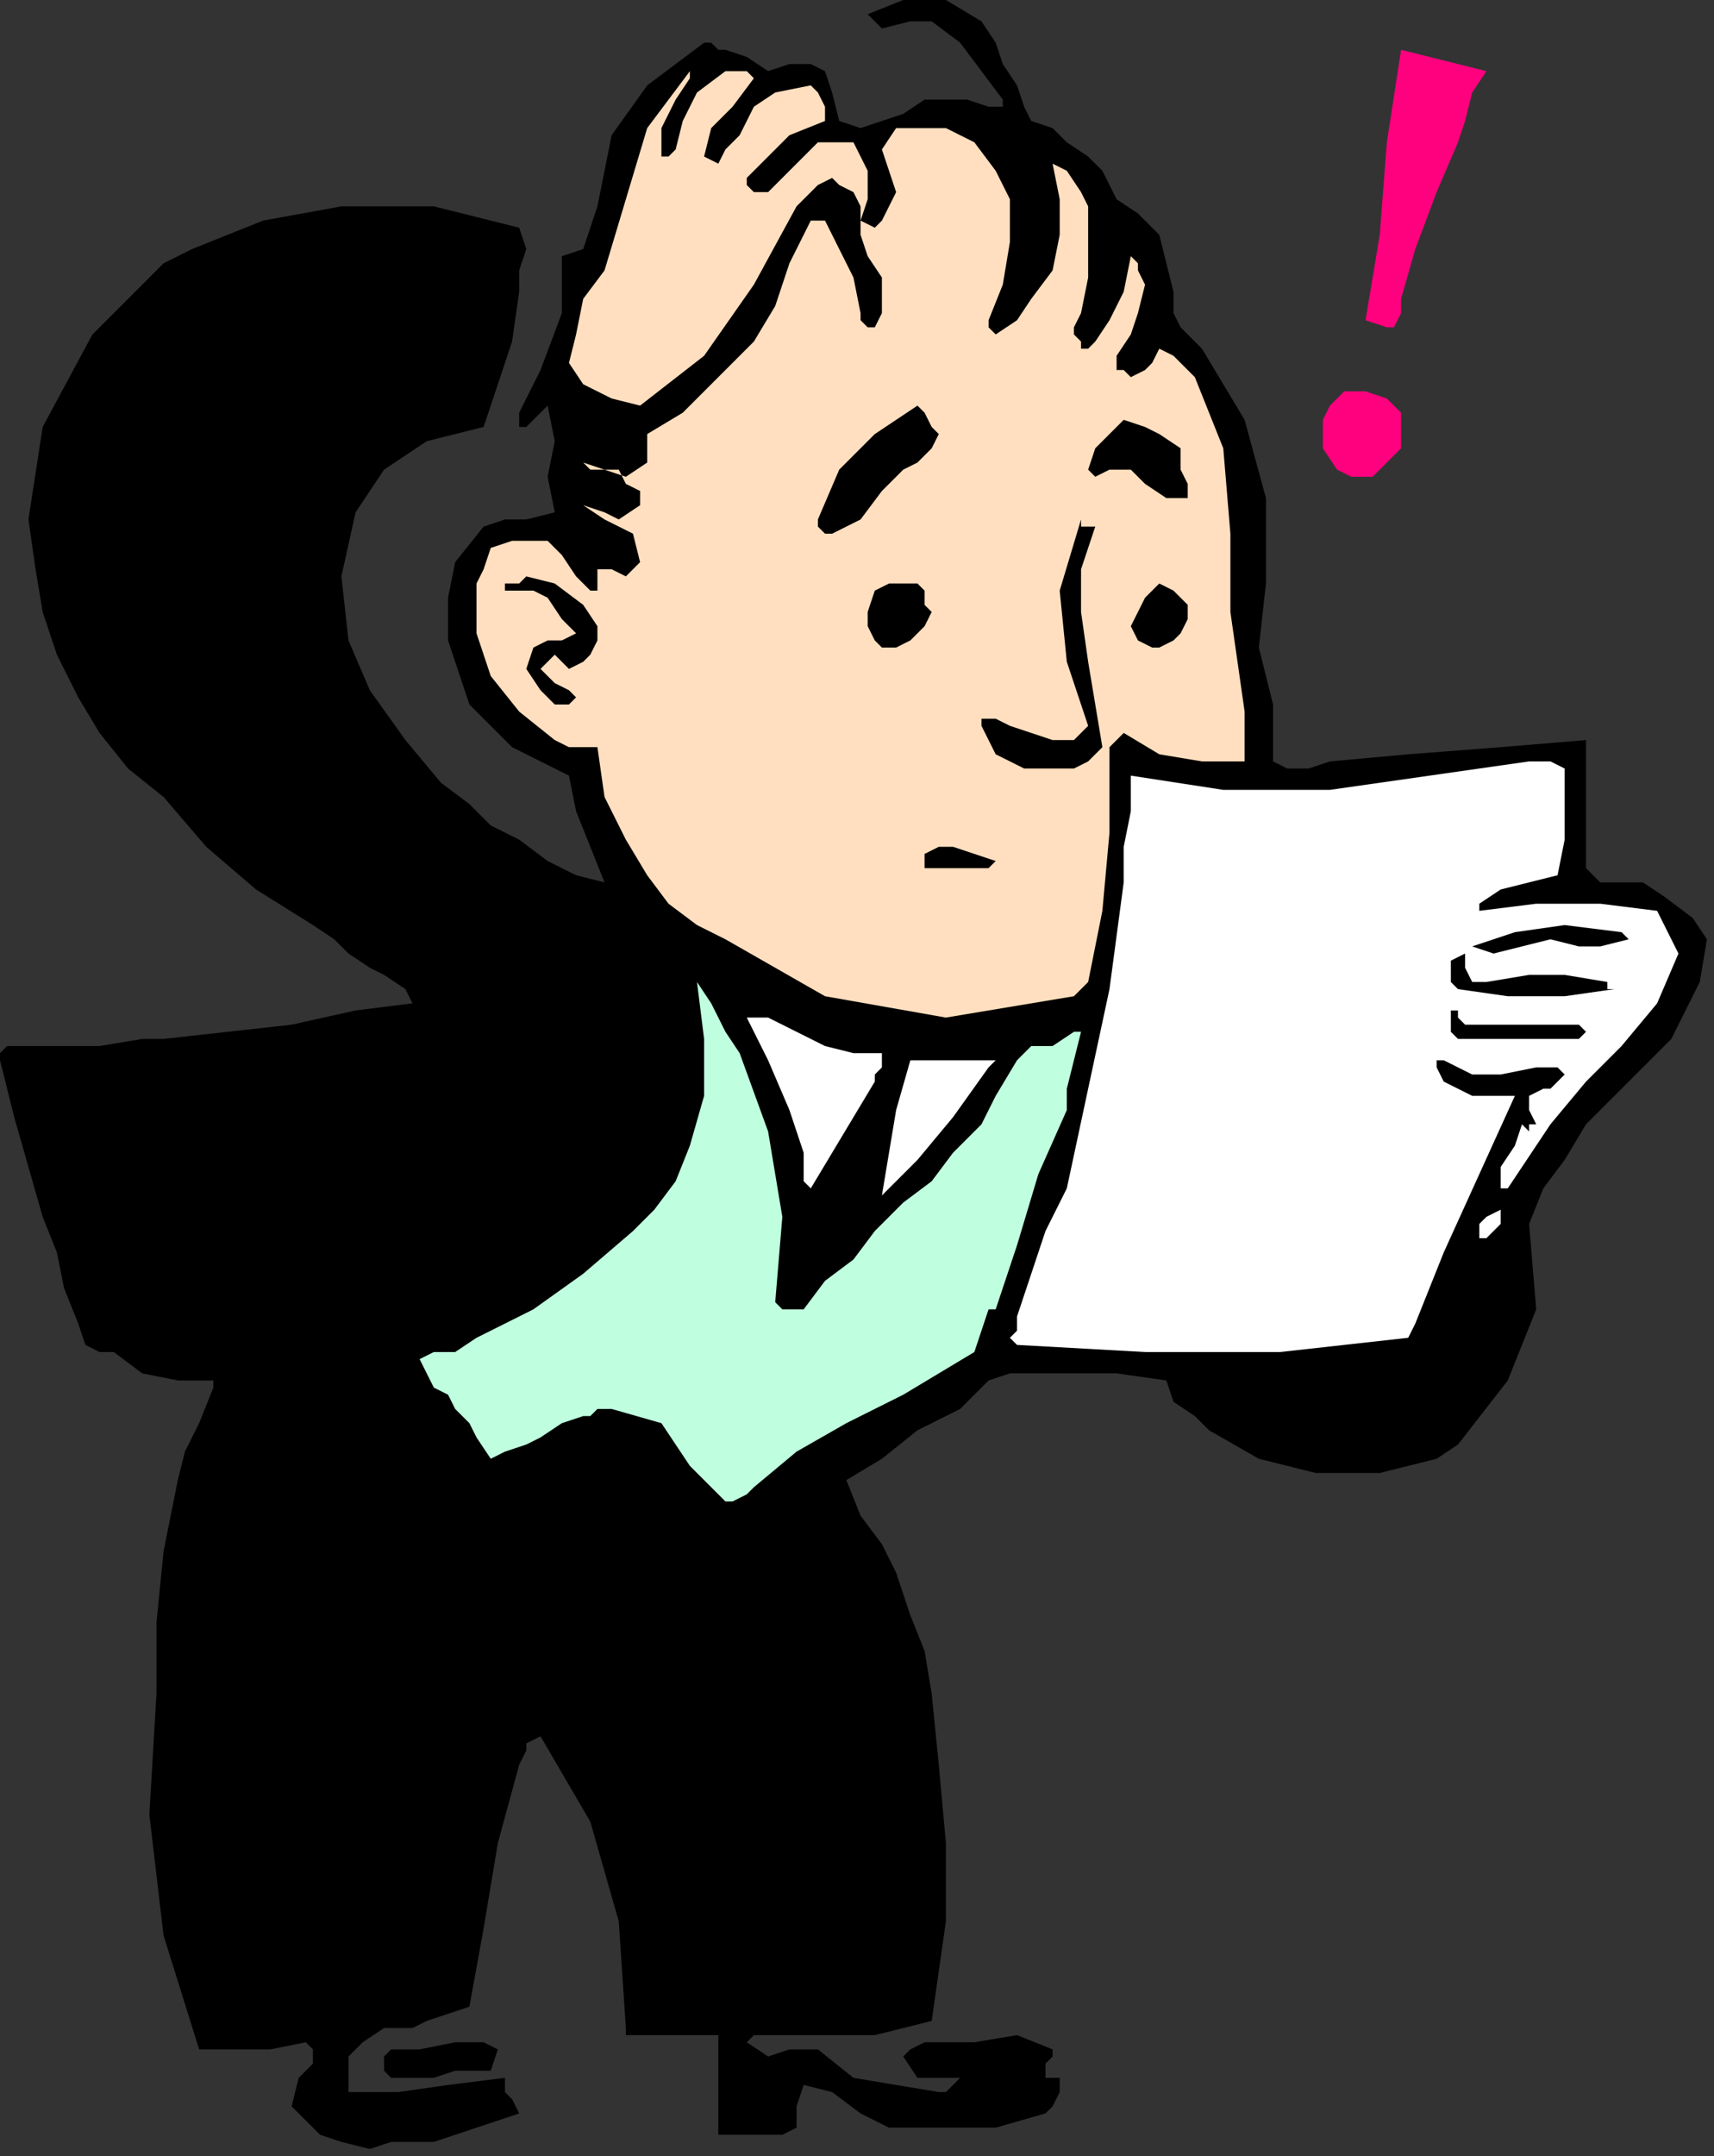
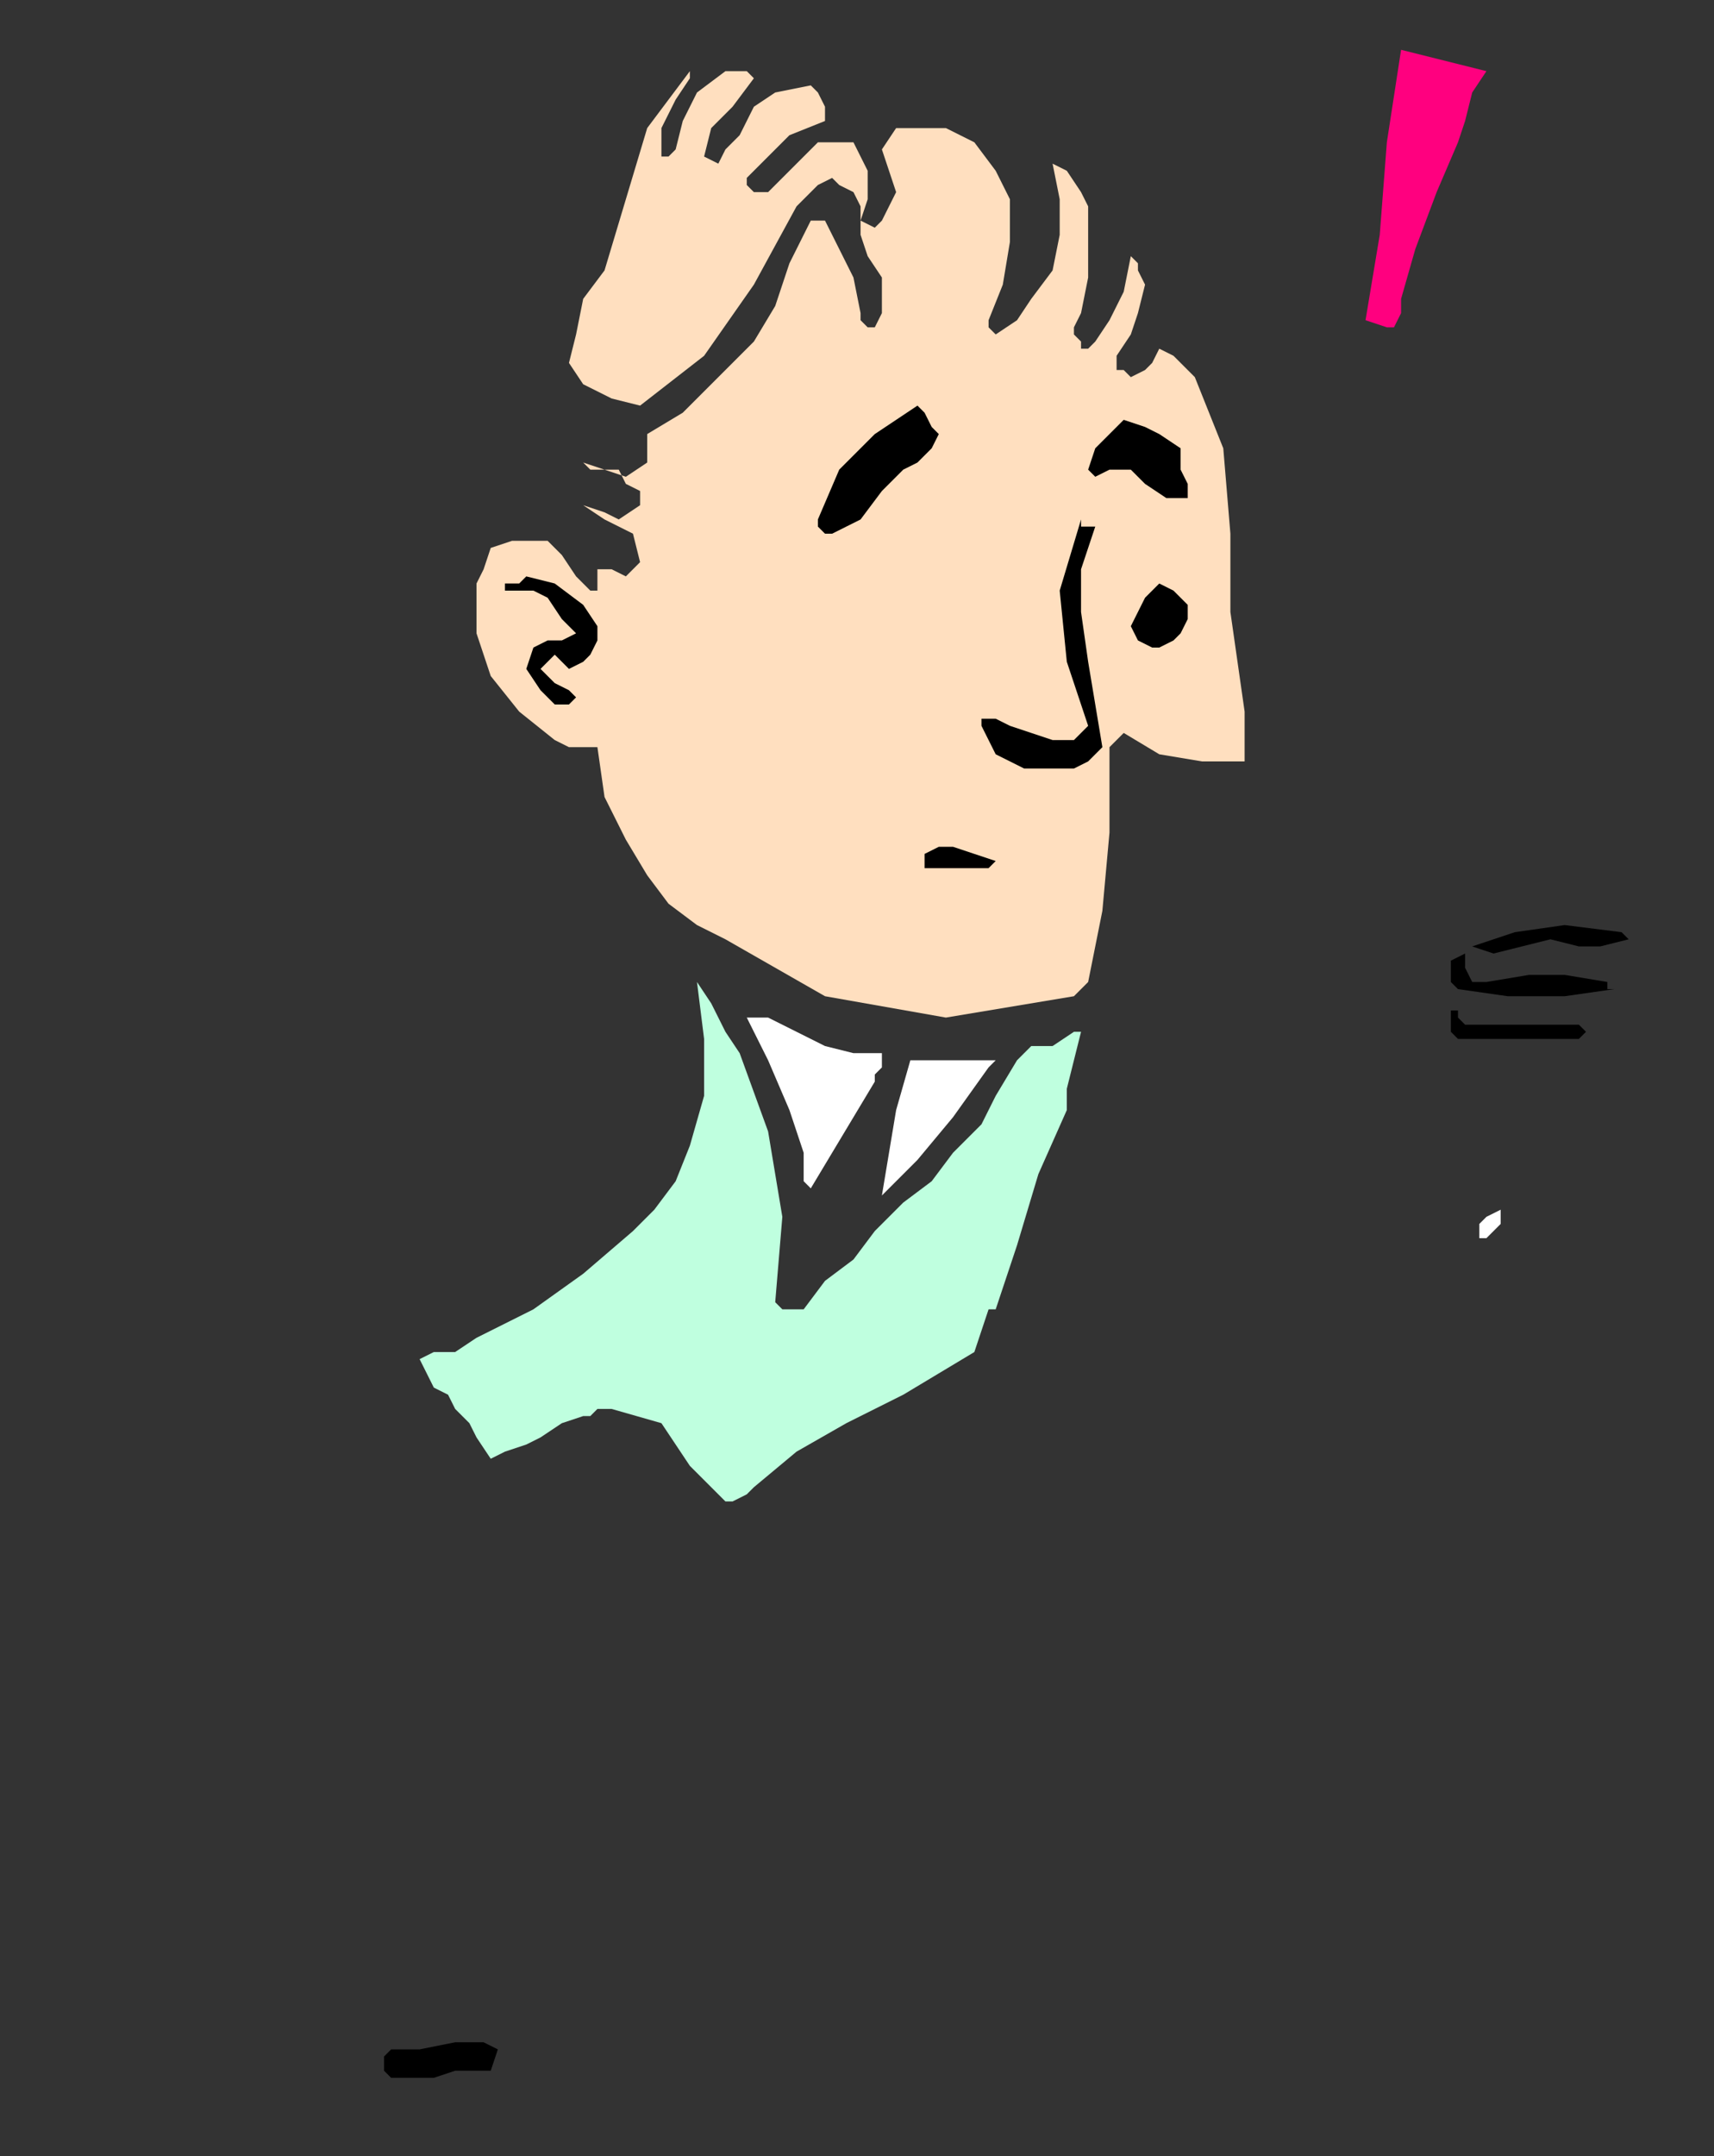
<svg xmlns="http://www.w3.org/2000/svg" xmlns:ns1="http://sodipodi.sourceforge.net/DTD/sodipodi-0.dtd" xmlns:ns2="http://www.inkscape.org/namespaces/inkscape" version="1.0" width="40.809mm" height="51.308mm" id="svg45" ns1:docname="PESSG154.WMF">
  <rect width="100%" height="100%" fill="#333333" stroke="none" />
  <ns1:namedview pagecolor="#ffffff" bordercolor="#666666" borderopacity="1" objecttolerance="10" gridtolerance="10" guidetolerance="10" ns2:pageopacity="0" ns2:pageshadow="2" ns2:window-width="640" ns2:window-height="480" id="namedview47" />
  <defs id="defs3">
    <pattern id="WMFhbasepattern" patternUnits="userSpaceOnUse" width="6" height="6" x="0" y="0" />
  </defs>
-   <path style="fill:#000000;fill-rule:evenodd;fill-opacity:1;stroke:none;" d="  M 88.32,1.92   L 89.6,3.84   L 90.24,5.76   L 91.52,7.68   L 91.52,7.68   L 92.16,9.6   L 92.8,10.88   L 94.72,11.52   L 94.72,11.52   L 96,12.8   L 97.92,14.08   L 99.2,15.36   L 99.2,15.36   L 100.48,17.92   L 102.4,19.2   L 104.32,21.12   L 104.32,21.12   L 104.96,23.68   L 105.6,26.24   L 105.6,28.16   L 105.6,28.16   L 106.24,29.44   L 107.52,30.72   L 108.16,31.36   L 108.16,31.36   L 112,37.76   L 113.92,44.8   L 113.92,52.48   L 113.92,52.48   L 113.28,58.24   L 114.56,63.36   L 114.56,68.48   L 114.56,68.48   L 115.84,69.12   L 117.76,69.12   L 119.68,68.48   L 119.68,68.48   L 126.72,67.84   L 135.04,67.2   L 142.72,66.56   L 142.72,66.56   L 142.72,67.84   L 142.72,69.76   L 142.72,71.04   L 142.72,71.04   L 142.72,73.6   L 142.72,76.16   L 142.72,78.08   L 142.72,78.08   L 144,79.36   L 145.92,79.36   L 147.84,79.36   L 147.84,79.36   L 149.76,80.64   L 152.32,82.56   L 153.6,84.48   L 153.6,84.48   L 152.96,88.32   L 151.68,90.88   L 150.4,93.44   L 150.4,93.44   L 147.84,96   L 145.28,98.56   L 142.72,101.12   L 140.8,104.32   L 138.88,106.88   L 137.6,110.08   L 137.6,110.08   L 138.24,117.76   L 135.68,124.16   L 131.2,129.92   L 131.2,129.92   L 129.28,131.2   L 126.72,131.84   L 124.16,132.48   L 124.16,132.48   L 118.4,132.48   L 113.28,131.2   L 108.8,128.64   L 108.8,128.64   L 107.52,127.36   L 105.6,126.08   L 104.96,124.16   L 104.96,124.16   L 100.48,123.52   L 95.36,123.52   L 90.88,123.52   L 90.88,123.52   L 88.96,124.16   L 87.68,125.44   L 86.4,126.72   L 86.4,126.72   L 82.56,128.64   L 79.36,131.2   L 76.16,133.12   L 76.16,133.12   L 77.44,136.32   L 79.36,138.88   L 80.64,141.44   L 80.64,141.44   L 81.92,145.28   L 83.2,148.48   L 83.84,152.32   L 83.84,152.32   L 84.48,158.72   L 85.12,165.76   L 85.12,172.8   L 85.12,172.8   L 83.84,181.76   L 78.72,183.04   L 72.96,183.04   L 67.84,183.04   L 67.84,183.04   L 67.2,183.68   L 69.12,184.96   L 71.04,184.32   L 73.6,184.32   L 73.6,184.32   L 76.8,186.88   L 80.64,187.52   L 84.48,188.16   L 84.48,188.16   L 85.12,188.16   L 85.76,187.52   L 86.4,186.88   L 86.4,186.88   L 84.48,186.88   L 82.56,186.88   L 81.28,184.96   L 81.28,184.96   L 81.92,184.32   L 83.2,183.68   L 84.48,183.68   L 84.48,183.68   L 87.68,183.68   L 91.52,183.04   L 94.72,184.32   L 94.72,184.32   L 94.72,184.96   L 94.08,185.6   L 94.08,186.24   L 94.08,186.24   L 94.08,186.88   L 94.72,186.88   L 95.36,186.88   L 95.36,186.88   L 95.36,188.16   L 94.72,189.44   L 94.08,190.08   L 94.08,190.08   L 89.6,191.36   L 84.48,191.36   L 80,191.36   L 80,191.36   L 77.44,190.08   L 74.88,188.16   L 72.32,187.52   L 72.32,187.52   L 71.68,189.44   L 71.68,191.36   L 70.4,192   L 70.4,192   L 68.48,192   L 67.2,192   L 65.92,192   L 65.92,192   L 65.28,192   L 64.64,192   L 64.64,191.36   L 64.64,191.36   L 64.64,183.04   L 62.08,183.04   L 60.16,183.04   L 57.6,183.04   L 57.6,183.04   L 56.96,183.04   L 56.32,183.04   L 56.32,182.4   L 56.32,182.4   L 55.68,172.8   L 53.12,163.84   L 48.64,156.16   L 48.64,156.16   L 47.36,156.8   L 47.36,157.44   L 46.72,158.72   L 46.72,158.72   L 44.8,165.76   L 43.52,173.44   L 42.24,180.48   L 42.24,180.48   L 40.32,181.12   L 38.4,181.76   L 37.12,182.4   L 37.12,182.4   L 34.56,182.4   L 32.64,183.68   L 31.36,184.96   L 31.36,184.96   L 31.36,186.24   L 31.36,187.52   L 31.36,188.16   L 31.36,188.16   L 35.84,188.16   L 40.32,187.52   L 45.44,186.88   L 45.44,186.88   L 45.44,188.16   L 46.08,188.8   L 46.72,190.08   L 46.72,190.08   L 42.88,191.36   L 39.04,192.64   L 35.2,192.64   L 35.2,192.64   L 33.28,193.28   L 30.72,192.64   L 28.8,192   L 28.8,192   L 27.52,190.72   L 26.24,189.44   L 26.88,186.88   L 26.88,186.88   L 27.52,186.24   L 28.16,185.6   L 28.16,184.32   L 28.16,184.32   L 27.52,183.68   L 24.32,184.32   L 20.48,184.32   L 17.92,184.32   L 17.92,184.32   L 14.72,174.08   L 13.44,163.2   L 14.08,152.32   L 14.08,152.32   L 14.08,145.92   L 14.72,139.52   L 16,133.12   L 16,133.12   L 16.64,130.56   L 17.92,128   L 19.2,124.8   L 19.2,124.8   L 19.2,124.16   L 16,124.16   L 12.8,123.52   L 10.24,121.6   L 10.24,121.6   L 8.96,121.6   L 7.68,120.96   L 7.04,119.04   L 7.04,119.04   L 5.76,115.84   L 5.12,112.64   L 3.84,109.44   L 3.84,109.44   L 2.56,104.96   L 1.28,100.48   L 0,95.36   L 0,95.36   L 0,94.72   L 0.64,94.08   L 1.92,94.08   L 1.92,94.08   L 5.76,94.08   L 8.96,94.08   L 12.8,93.44   L 12.8,93.44   L 14.72,93.44   L 20.48,92.8   L 26.24,92.16   L 32,90.88   L 32,90.88   L 37.12,90.24   L 36.48,88.96   L 34.56,87.68   L 33.28,87.04   L 33.28,87.04   L 31.36,85.76   L 30.08,84.48   L 28.16,83.2   L 28.16,83.2   L 23.04,80   L 18.56,76.16   L 14.72,71.68   L 14.72,71.68   L 11.52,69.12   L 8.96,65.92   L 7.04,62.72   L 5.12,58.88   L 3.84,55.04   L 3.2,51.2   L 2.56,46.72   L 2.56,46.72   L 3.84,38.4   L 8.32,30.08   L 14.72,23.68   L 14.72,23.68   L 17.28,22.4   L 20.48,21.12   L 23.68,19.84   L 23.68,19.84   L 30.72,18.56   L 39.04,18.56   L 46.72,20.48   L 46.72,20.48   L 47.36,22.4   L 46.72,24.32   L 46.72,26.24   L 46.72,26.24   L 46.08,30.72   L 44.8,34.56   L 43.52,38.4   L 43.52,38.4   L 38.4,39.68   L 34.56,42.24   L 32,46.08   L 32,46.08   L 30.72,51.84   L 31.36,57.6   L 33.28,62.08   L 36.48,66.56   L 39.68,70.4   L 39.68,70.4   L 42.24,72.32   L 44.16,74.24   L 46.72,75.52   L 46.72,75.52   L 49.28,77.44   L 51.84,78.72   L 54.4,79.36   L 54.4,79.36   L 53.12,76.16   L 51.84,72.96   L 51.2,69.76   L 51.2,69.76   L 46.08,67.2   L 42.24,63.36   L 40.32,57.6   L 40.32,57.6   L 40.32,53.76   L 40.96,50.56   L 43.52,47.36   L 43.52,47.36   L 45.44,46.72   L 47.36,46.72   L 49.92,46.08   L 49.92,46.08   L 49.28,42.88   L 49.92,39.68   L 49.28,36.48   L 49.28,36.48   L 47.36,38.4   L 46.72,38.4   L 46.72,37.76   L 46.72,37.12   L 46.72,37.12   L 48.64,33.28   L 50.56,28.16   L 50.56,23.04   L 50.56,23.04   L 52.48,22.4   L 53.12,20.48   L 53.76,18.56   L 53.76,18.56   L 55.04,12.16   L 58.24,7.68   L 63.36,3.84   L 63.36,3.84   L 64,3.84   L 64.64,4.48   L 65.28,4.48   L 65.28,4.48   L 67.2,5.12   L 69.12,6.4   L 71.04,5.76   L 71.04,5.76   L 71.68,5.76   L 72.96,5.76   L 74.24,6.4   L 74.24,6.4   L 74.88,8.32   L 75.52,10.88   L 77.44,11.52   L 77.44,11.52   L 79.36,10.88   L 81.28,10.24   L 83.2,8.96   L 83.2,8.96   L 85.12,8.96   L 87.04,8.96   L 88.96,9.6   L 88.96,9.6   L 89.6,9.6   L 90.24,9.6   L 90.24,8.96   L 90.24,8.96   L 88.32,6.4   L 86.4,3.84   L 83.84,1.92   L 83.84,1.92   L 81.92,1.92   L 79.36,2.56   L 78.08,1.28   L 78.08,1.28   L 81.28,0   L 85.12,0   L 88.32,1.92  z " id="path5" />
  <path style="fill:#ff007f;fill-rule:evenodd;fill-opacity:1;stroke:none;" d="  M 133.76,6.4   L 132.48,8.32   L 131.84,10.88   L 131.2,12.8   L 131.2,12.8   L 129.28,17.28   L 127.36,22.4   L 126.08,26.88   L 126.08,26.88   L 126.08,28.16   L 125.44,29.44   L 124.8,29.44   L 124.8,29.44   L 122.88,28.8   L 124.16,21.12   L 124.8,12.8   L 126.08,4.48   L 126.08,4.48   L 128.64,5.12   L 131.2,5.76   L 133.76,6.4  z " id="path7" />
  <path style="fill:#ffdfbf;fill-rule:evenodd;fill-opacity:1;stroke:none;" d="  M 67.84,7.04   L 65.92,9.6   L 64,11.52   L 63.36,14.08   L 63.36,14.08   L 64.64,14.72   L 65.28,13.44   L 66.56,12.16   L 66.56,12.16   L 67.84,9.6   L 69.76,8.32   L 72.96,7.68   L 72.96,7.68   L 73.6,8.32   L 74.24,9.6   L 74.24,10.88   L 74.24,10.88   L 71.04,12.16   L 69.12,14.08   L 67.2,16   L 67.2,16   L 67.2,16.64   L 67.84,17.28   L 68.48,17.28   L 68.48,17.28   L 69.12,17.28   L 71.04,15.36   L 73.6,12.8   L 76.8,12.8   L 76.8,12.8   L 77.44,14.08   L 78.08,15.36   L 78.08,16.64   L 78.08,16.64   L 78.08,17.92   L 77.44,19.84   L 78.72,20.48   L 78.72,20.48   L 79.36,19.84   L 80,18.56   L 80.64,17.28   L 80.64,17.28   L 80,15.36   L 79.36,13.44   L 80.64,11.52   L 80.64,11.52   L 81.92,11.52   L 83.2,11.52   L 85.12,11.52   L 85.12,11.52   L 87.68,12.8   L 89.6,15.36   L 90.88,17.92   L 90.88,17.92   L 90.88,21.76   L 90.24,25.6   L 88.96,28.8   L 88.96,28.8   L 88.96,29.44   L 88.96,29.44   L 89.6,30.08   L 89.6,30.08   L 91.52,28.8   L 92.8,26.88   L 94.72,24.32   L 94.72,24.32   L 95.36,21.12   L 95.36,17.92   L 94.72,14.72   L 94.72,14.72   L 96,15.36   L 97.28,17.28   L 97.92,18.56   L 97.92,18.56   L 97.92,21.76   L 97.92,24.96   L 97.28,28.16   L 97.28,28.16   L 96.64,29.44   L 96.64,30.08   L 97.28,30.72   L 97.28,30.72   L 97.28,31.36   L 97.92,31.36   L 98.56,30.72   L 98.56,30.72   L 99.84,28.8   L 101.12,26.24   L 101.76,23.04   L 101.76,23.04   L 102.4,23.68   L 102.4,24.32   L 103.04,25.6   L 103.04,25.6   L 102.4,28.16   L 101.76,30.08   L 100.48,32   L 100.48,32   L 100.48,33.28   L 101.12,33.28   L 101.76,33.92   L 101.76,33.92   L 103.04,33.28   L 103.68,32.64   L 104.32,31.36   L 104.32,31.36   L 105.6,32   L 106.24,32.64   L 107.52,33.92   L 107.52,33.92   L 110.08,40.32   L 110.72,48   L 110.72,55.04   L 110.72,55.04   L 111.36,59.52   L 112,64   L 112,68.48   L 112,68.48   L 108.16,68.48   L 104.32,67.84   L 101.12,65.92   L 101.12,65.92   L 100.48,66.56   L 99.84,67.2   L 99.84,67.84   L 99.84,67.84   L 99.84,74.88   L 99.2,81.92   L 97.92,88.32   L 97.92,88.32   L 96.64,89.6   L 85.12,91.52   L 74.24,89.6   L 65.28,84.48   L 65.28,84.48   L 62.72,83.2   L 60.16,81.28   L 58.24,78.72   L 58.24,78.72   L 56.32,75.52   L 54.4,71.68   L 53.76,67.2   L 53.76,67.2   L 52.48,67.2   L 51.2,67.2   L 49.92,66.56   L 49.92,66.56   L 46.72,64   L 44.16,60.8   L 42.88,56.96   L 42.88,52.48   L 42.88,52.48   L 43.52,51.2   L 44.16,49.28   L 46.08,48.64   L 46.08,48.64   L 49.28,48.64   L 50.56,49.92   L 51.84,51.84   L 53.12,53.12   L 53.12,53.12   L 53.12,53.12   L 53.76,53.12   L 53.76,52.48   L 53.76,52.48   L 53.76,51.2   L 55.04,51.2   L 56.32,51.84   L 57.6,50.56   L 57.6,50.56   L 56.96,48   L 54.4,46.72   L 52.48,45.44   L 52.48,45.44   L 54.4,46.08   L 55.68,46.72   L 57.6,45.44   L 57.6,45.44   L 57.6,44.16   L 56.32,43.52   L 55.68,42.24   L 55.68,42.24   L 54.4,42.24   L 53.12,42.24   L 52.48,41.6   L 52.48,41.6   L 54.4,42.24   L 56.32,42.88   L 58.24,41.6   L 58.24,41.6   L 58.24,40.96   L 58.24,39.68   L 58.24,39.04   L 58.24,39.04   L 61.44,37.12   L 64.64,33.92   L 67.84,30.72   L 67.84,30.72   L 69.76,27.52   L 71.04,23.68   L 72.96,19.84   L 72.96,19.84   L 74.24,19.84   L 75.52,22.4   L 76.8,24.96   L 77.44,28.16   L 77.44,28.16   L 77.44,28.8   L 78.08,29.44   L 78.72,29.44   L 78.72,29.44   L 79.36,28.16   L 79.36,26.88   L 79.36,24.96   L 79.36,24.96   L 78.08,23.04   L 77.44,21.12   L 77.44,18.56   L 77.44,18.56   L 76.8,17.28   L 75.52,16.64   L 74.88,16   L 74.88,16   L 73.6,16.64   L 72.32,17.92   L 71.68,18.56   L 71.68,18.56   L 67.84,25.6   L 63.36,32   L 57.6,36.48   L 57.6,36.48   L 55.04,35.84   L 52.48,34.56   L 51.2,32.64   L 51.2,32.64   L 51.84,30.08   L 52.48,26.88   L 54.4,24.32   L 54.4,24.32   L 56.32,17.92   L 58.24,11.52   L 62.08,6.4   L 62.08,6.4   L 62.08,7.04   L 60.8,8.96   L 59.52,11.52   L 59.52,13.44   L 59.52,13.44   L 59.52,14.08   L 60.16,14.08   L 60.8,13.44   L 60.8,13.44   L 61.44,10.88   L 62.72,8.32   L 65.28,6.4   L 65.28,6.4   L 65.92,6.4   L 67.2,6.4   L 67.84,7.04  z " id="path9" />
-   <path style="fill:#ff007f;fill-rule:evenodd;fill-opacity:1;stroke:none;" d="  M 126.08,37.12   L 126.08,38.4   L 126.08,39.68   L 126.08,40.32   L 126.08,40.32   L 124.8,41.6   L 123.52,42.88   L 121.6,42.88   L 121.6,42.88   L 120.32,42.24   L 119.04,40.32   L 119.04,39.04   L 119.04,39.04   L 119.04,37.76   L 119.68,36.48   L 120.96,35.2   L 120.96,35.2   L 122.88,35.2   L 124.8,35.84   L 126.08,37.12  z " id="path11" />
  <path style="fill:#000000;fill-rule:evenodd;fill-opacity:1;stroke:none;" d="  M 84.48,39.04   L 83.84,40.32   L 82.56,41.6   L 81.28,42.24   L 81.28,42.24   L 79.36,44.16   L 77.44,46.72   L 74.88,48   L 74.88,48   L 74.24,48   L 73.6,47.36   L 73.6,46.72   L 73.6,46.72   L 75.52,42.24   L 78.72,39.04   L 82.56,36.48   L 82.56,36.48   L 83.2,37.12   L 83.84,38.4   L 84.48,39.04  z " id="path13" />
  <path style="fill:#000000;fill-rule:evenodd;fill-opacity:1;stroke:none;" d="  M 106.24,40.32   L 106.24,42.24   L 106.88,43.52   L 106.88,44.8   L 106.88,44.8   L 104.96,44.8   L 103.04,43.52   L 101.76,42.24   L 101.76,42.24   L 99.84,42.24   L 98.56,42.88   L 97.92,42.24   L 97.92,42.24   L 98.56,40.32   L 99.84,39.04   L 101.12,37.76   L 101.12,37.76   L 103.04,38.4   L 104.32,39.04   L 106.24,40.32  z " id="path15" />
  <path style="fill:#000000;fill-rule:evenodd;fill-opacity:1;stroke:none;" d="  M 98.56,47.36   L 97.28,51.2   L 97.28,55.04   L 97.92,59.52   L 98.56,63.36   L 99.2,67.2   L 99.2,67.2   L 97.92,68.48   L 96.64,69.12   L 95.36,69.12   L 95.36,69.12   L 92.16,69.12   L 89.6,67.84   L 88.32,65.28   L 88.32,65.28   L 88.32,64.64   L 89.6,64.64   L 90.88,65.28   L 92.8,65.92   L 92.8,65.92   L 94.72,66.56   L 96.64,66.56   L 97.92,65.28   L 97.92,65.28   L 96,59.52   L 95.36,53.12   L 97.28,46.72   L 97.28,46.72   L 97.28,47.36   L 97.92,47.36   L 98.56,47.36  z " id="path17" />
  <path style="fill:#000000;fill-rule:evenodd;fill-opacity:1;stroke:none;" d="  M 53.76,56.32   L 53.76,57.6   L 53.12,58.88   L 52.48,59.52   L 52.48,59.52   L 51.2,60.16   L 50.56,59.52   L 49.92,58.88   L 49.92,58.88   L 49.92,58.88   L 49.28,59.52   L 48.64,60.16   L 49.28,60.8   L 49.28,60.8   L 49.92,61.44   L 51.2,62.08   L 51.84,62.72   L 51.84,62.72   L 51.2,63.36   L 50.56,63.36   L 49.92,63.36   L 49.92,63.36   L 48.64,62.08   L 47.36,60.16   L 48,58.24   L 48,58.24   L 49.28,57.6   L 50.56,57.6   L 51.84,56.96   L 51.84,56.96   L 50.56,55.68   L 49.28,53.76   L 48,53.12   L 48,53.12   L 45.44,53.12   L 45.44,52.48   L 46.72,52.48   L 47.36,51.84   L 47.36,51.84   L 49.92,52.48   L 52.48,54.4   L 53.76,56.32  z " id="path19" />
-   <path style="fill:#000000;fill-rule:evenodd;fill-opacity:1;stroke:none;" d="  M 83.84,55.04   L 83.2,56.32   L 82.56,56.96   L 81.92,57.6   L 81.92,57.6   L 80.64,58.24   L 79.36,58.24   L 78.72,57.6   L 78.72,57.6   L 78.08,56.32   L 78.08,55.04   L 78.72,53.12   L 78.72,53.12   L 80,52.48   L 81.28,52.48   L 82.56,52.48   L 82.56,52.48   L 83.2,53.12   L 83.2,54.4   L 83.84,55.04  z " id="path21" />
  <path style="fill:#000000;fill-rule:evenodd;fill-opacity:1;stroke:none;" d="  M 106.88,54.4   L 106.88,55.68   L 106.24,56.96   L 105.6,57.6   L 105.6,57.6   L 104.32,58.24   L 103.68,58.24   L 102.4,57.6   L 102.4,57.6   L 101.76,56.32   L 102.4,55.04   L 103.04,53.76   L 103.04,53.76   L 104.32,52.48   L 105.6,53.12   L 106.88,54.4  z " id="path23" />
-   <path style="fill:#ffffff;fill-rule:evenodd;fill-opacity:1;stroke:none;" d="  M 140.8,69.12   L 140.8,72.32   L 140.8,75.52   L 140.16,78.72   L 140.16,78.72   L 137.6,79.36   L 135.04,80   L 133.12,81.28   L 133.12,81.28   L 133.12,81.92   L 138.24,81.28   L 144,81.28   L 149.12,81.92   L 149.12,81.92   L 149.76,83.2   L 150.4,84.48   L 151.04,85.76   L 151.04,85.76   L 149.12,90.24   L 145.92,94.08   L 142.72,97.28   L 139.52,101.12   L 139.52,101.12   L 138.24,103.04   L 136.96,104.96   L 135.68,106.88   L 135.68,106.88   L 135.04,106.88   L 135.04,104.96   L 136.32,103.04   L 136.96,101.12   L 136.96,101.12   L 137.6,101.76   L 137.6,101.12   L 138.24,101.12   L 138.24,101.12   L 137.6,99.84   L 137.6,98.56   L 138.88,97.92   L 138.88,97.92   L 139.52,97.92   L 140.16,97.28   L 140.8,96.64   L 140.8,96.64   L 140.16,96   L 139.52,96   L 138.24,96   L 138.24,96   L 135.04,96.64   L 132.48,96.64   L 129.92,95.36   L 129.92,95.36   L 129.28,95.36   L 129.28,96   L 129.28,96   L 129.28,96   L 129.92,97.28   L 131.2,97.92   L 132.48,98.56   L 132.48,98.56   L 136.32,98.56   L 133.12,105.6   L 129.92,112.64   L 127.36,119.04   L 127.36,119.04   L 126.72,120.32   L 115.2,121.6   L 103.04,121.6   L 91.52,120.96   L 91.52,120.96   L 90.88,120.32   L 91.52,119.68   L 91.52,118.4   L 91.52,118.4   L 92.8,114.56   L 94.08,110.72   L 96,106.88   L 96,106.88   L 97.92,97.92   L 99.84,88.96   L 101.12,79.36   L 101.12,79.36   L 101.12,76.16   L 101.76,72.96   L 101.76,69.76   L 101.76,69.76   L 110.08,71.04   L 119.68,71.04   L 128.64,69.76   L 137.6,68.48   L 137.6,68.48   L 138.88,68.48   L 139.52,68.48   L 140.8,69.12  z " id="path25" />
  <path style="fill:#000000;fill-rule:evenodd;fill-opacity:1;stroke:none;" d="  M 89.6,77.44   L 88.96,78.08   L 87.68,78.08   L 87.04,78.08   L 87.04,78.08   L 83.2,78.08   L 83.2,77.44   L 83.2,76.8   L 84.48,76.16   L 84.48,76.16   L 85.76,76.16   L 87.68,76.8   L 89.6,77.44  z " id="path27" />
  <path style="fill:#000000;fill-rule:evenodd;fill-opacity:1;stroke:none;" d="  M 146.56,84.48   L 144,85.12   L 142.08,85.12   L 139.52,84.48   L 139.52,84.48   L 136.96,85.12   L 134.4,85.76   L 132.48,85.12   L 132.48,85.12   L 136.32,83.84   L 140.8,83.2   L 145.92,83.84   L 145.92,83.84   L 146.56,84.48  z " id="path29" />
  <path style="fill:#000000;fill-rule:evenodd;fill-opacity:1;stroke:none;" d="  M 133.76,88.32   L 137.6,87.68   L 140.8,87.68   L 144.64,88.32   L 144.64,88.32   L 144.64,88.96   L 145.28,88.96   L 145.28,88.96   L 145.28,88.96   L 140.8,89.6   L 135.68,89.6   L 131.2,88.96   L 131.2,88.96   L 130.56,88.32   L 130.56,87.68   L 130.56,86.4   L 130.56,86.4   L 131.84,85.76   L 131.84,87.04   L 132.48,88.32   L 133.76,88.32  z " id="path31" />
  <path style="fill:#bfffdf;fill-rule:evenodd;fill-opacity:1;stroke:none;" d="  M 66.56,94.72   L 69.12,101.76   L 70.4,109.44   L 69.76,117.12   L 69.76,117.12   L 70.4,117.76   L 71.04,117.76   L 72.32,117.76   L 72.32,117.76   L 74.24,115.2   L 76.8,113.28   L 78.72,110.72   L 81.28,108.16   L 83.84,106.24   L 85.76,103.68   L 88.32,101.12   L 89.6,98.56   L 91.52,95.36   L 91.52,95.36   L 92.8,94.08   L 94.72,94.08   L 96.64,92.8   L 96.64,92.8   L 97.28,92.8   L 96.64,95.36   L 96,97.92   L 96,99.84   L 96,99.84   L 93.44,105.6   L 91.52,112   L 89.6,117.76   L 89.6,117.76   L 88.96,117.76   L 87.68,121.6   L 84.48,123.52   L 81.28,125.44   L 81.28,125.44   L 76.16,128   L 71.68,130.56   L 67.84,133.76   L 67.84,133.76   L 67.2,134.4   L 65.92,135.04   L 65.28,135.04   L 65.28,135.04   L 62.08,131.84   L 59.52,128   L 55.04,126.72   L 55.04,126.72   L 53.76,126.72   L 53.12,127.36   L 52.48,127.36   L 52.48,127.36   L 50.56,128   L 48.64,129.28   L 47.36,129.92   L 47.36,129.92   L 45.44,130.56   L 44.16,131.2   L 42.88,129.28   L 42.88,129.28   L 42.24,128   L 40.96,126.72   L 40.32,125.44   L 40.32,125.44   L 39.04,124.8   L 38.4,123.52   L 37.76,122.24   L 37.76,122.24   L 39.04,121.6   L 40.96,121.6   L 42.88,120.32   L 42.88,120.32   L 48,117.76   L 52.48,114.56   L 56.96,110.72   L 56.96,110.72   L 58.88,108.8   L 60.8,106.24   L 62.08,103.04   L 62.08,103.04   L 63.36,98.56   L 63.36,93.44   L 62.72,88.32   L 62.72,88.32   L 64,90.24   L 65.28,92.8   L 66.56,94.72  z " id="path33" />
  <path style="fill:#000000;fill-rule:evenodd;fill-opacity:1;stroke:none;" d="  M 131.84,92.16   L 142.08,92.16   L 142.72,92.8   L 142.08,93.44   L 131.2,93.44   L 130.56,92.8   L 130.56,92.16   L 130.56,90.88   L 130.56,90.88   L 131.2,90.88   L 131.2,91.52   L 131.84,92.16  z " id="path35" />
  <path style="fill:#ffffff;fill-rule:evenodd;fill-opacity:1;stroke:none;" d="  M 71.68,92.8   L 74.24,94.08   L 76.8,94.72   L 79.36,94.72   L 79.36,94.72   L 79.36,96   L 78.72,96.64   L 78.72,97.28   L 78.72,97.28   L 76.8,100.48   L 74.88,103.68   L 72.96,106.88   L 72.96,106.88   L 72.32,106.24   L 72.32,104.96   L 72.32,103.68   L 72.32,103.68   L 71.04,99.84   L 69.12,95.36   L 67.2,91.52   L 67.2,91.52   L 67.2,91.52   L 67.84,91.52   L 69.12,91.52   L 69.12,91.52   L 71.68,92.8  z " id="path37" />
  <path style="fill:#ffffff;fill-rule:evenodd;fill-opacity:1;stroke:none;" d="  M 88.96,96   L 85.76,100.48   L 82.56,104.32   L 79.36,107.52   L 79.36,107.52   L 80,103.68   L 80.64,99.84   L 81.92,95.36   L 81.92,95.36   L 84.48,95.36   L 87.04,95.36   L 89.6,95.36   L 89.6,95.36   L 88.96,96  z " id="path39" />
  <path style="fill:#ffffff;fill-rule:evenodd;fill-opacity:1;stroke:none;" d="  M 135.04,108.8   L 135.04,110.08   L 134.4,110.72   L 133.76,111.36   L 133.76,111.36   L 133.12,111.36   L 133.12,110.08   L 133.76,109.44   L 135.04,108.8  z " id="path41" />
  <path style="fill:#000000;fill-rule:evenodd;fill-opacity:1;stroke:none;" d="  M 44.8,184.32   L 44.16,186.24   L 42.24,186.24   L 40.96,186.24   L 40.96,186.24   L 39.04,186.88   L 37.12,186.88   L 35.2,186.88   L 35.2,186.88   L 34.56,186.24   L 34.56,184.96   L 35.2,184.32   L 35.2,184.32   L 37.76,184.32   L 40.96,183.68   L 43.52,183.68   L 43.52,183.68   L 44.8,184.32  z " id="path43" />
</svg>